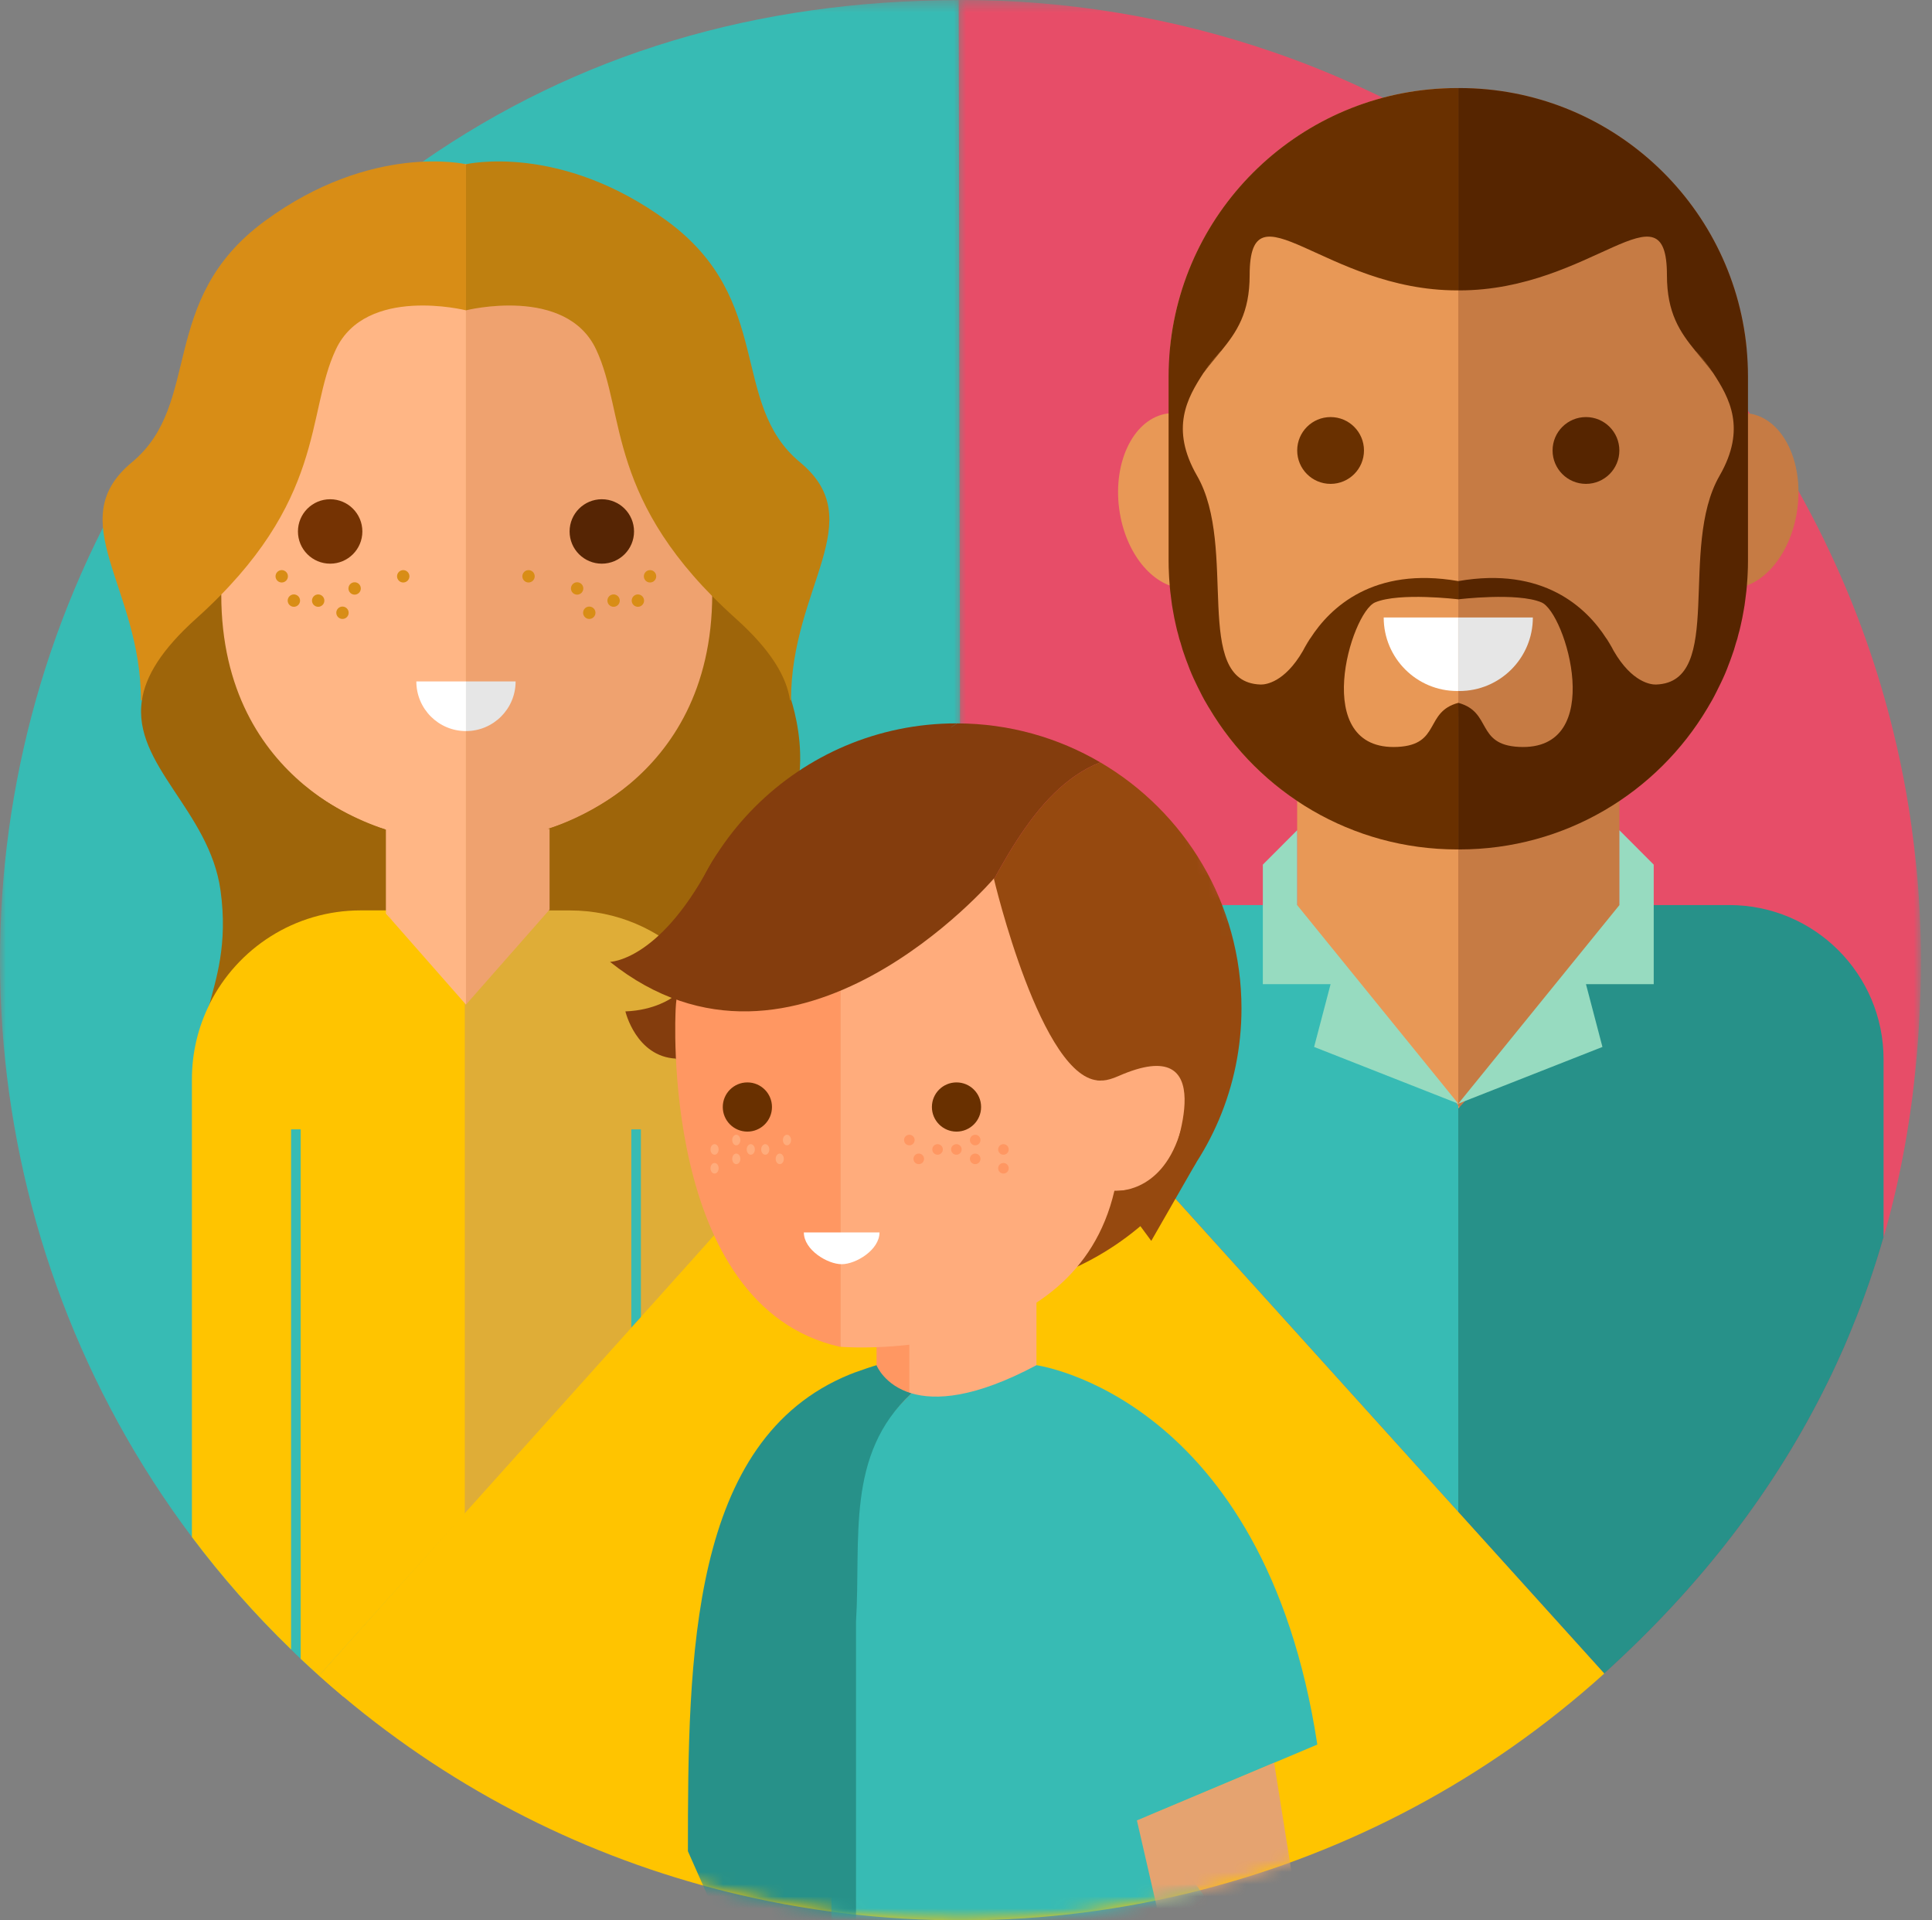
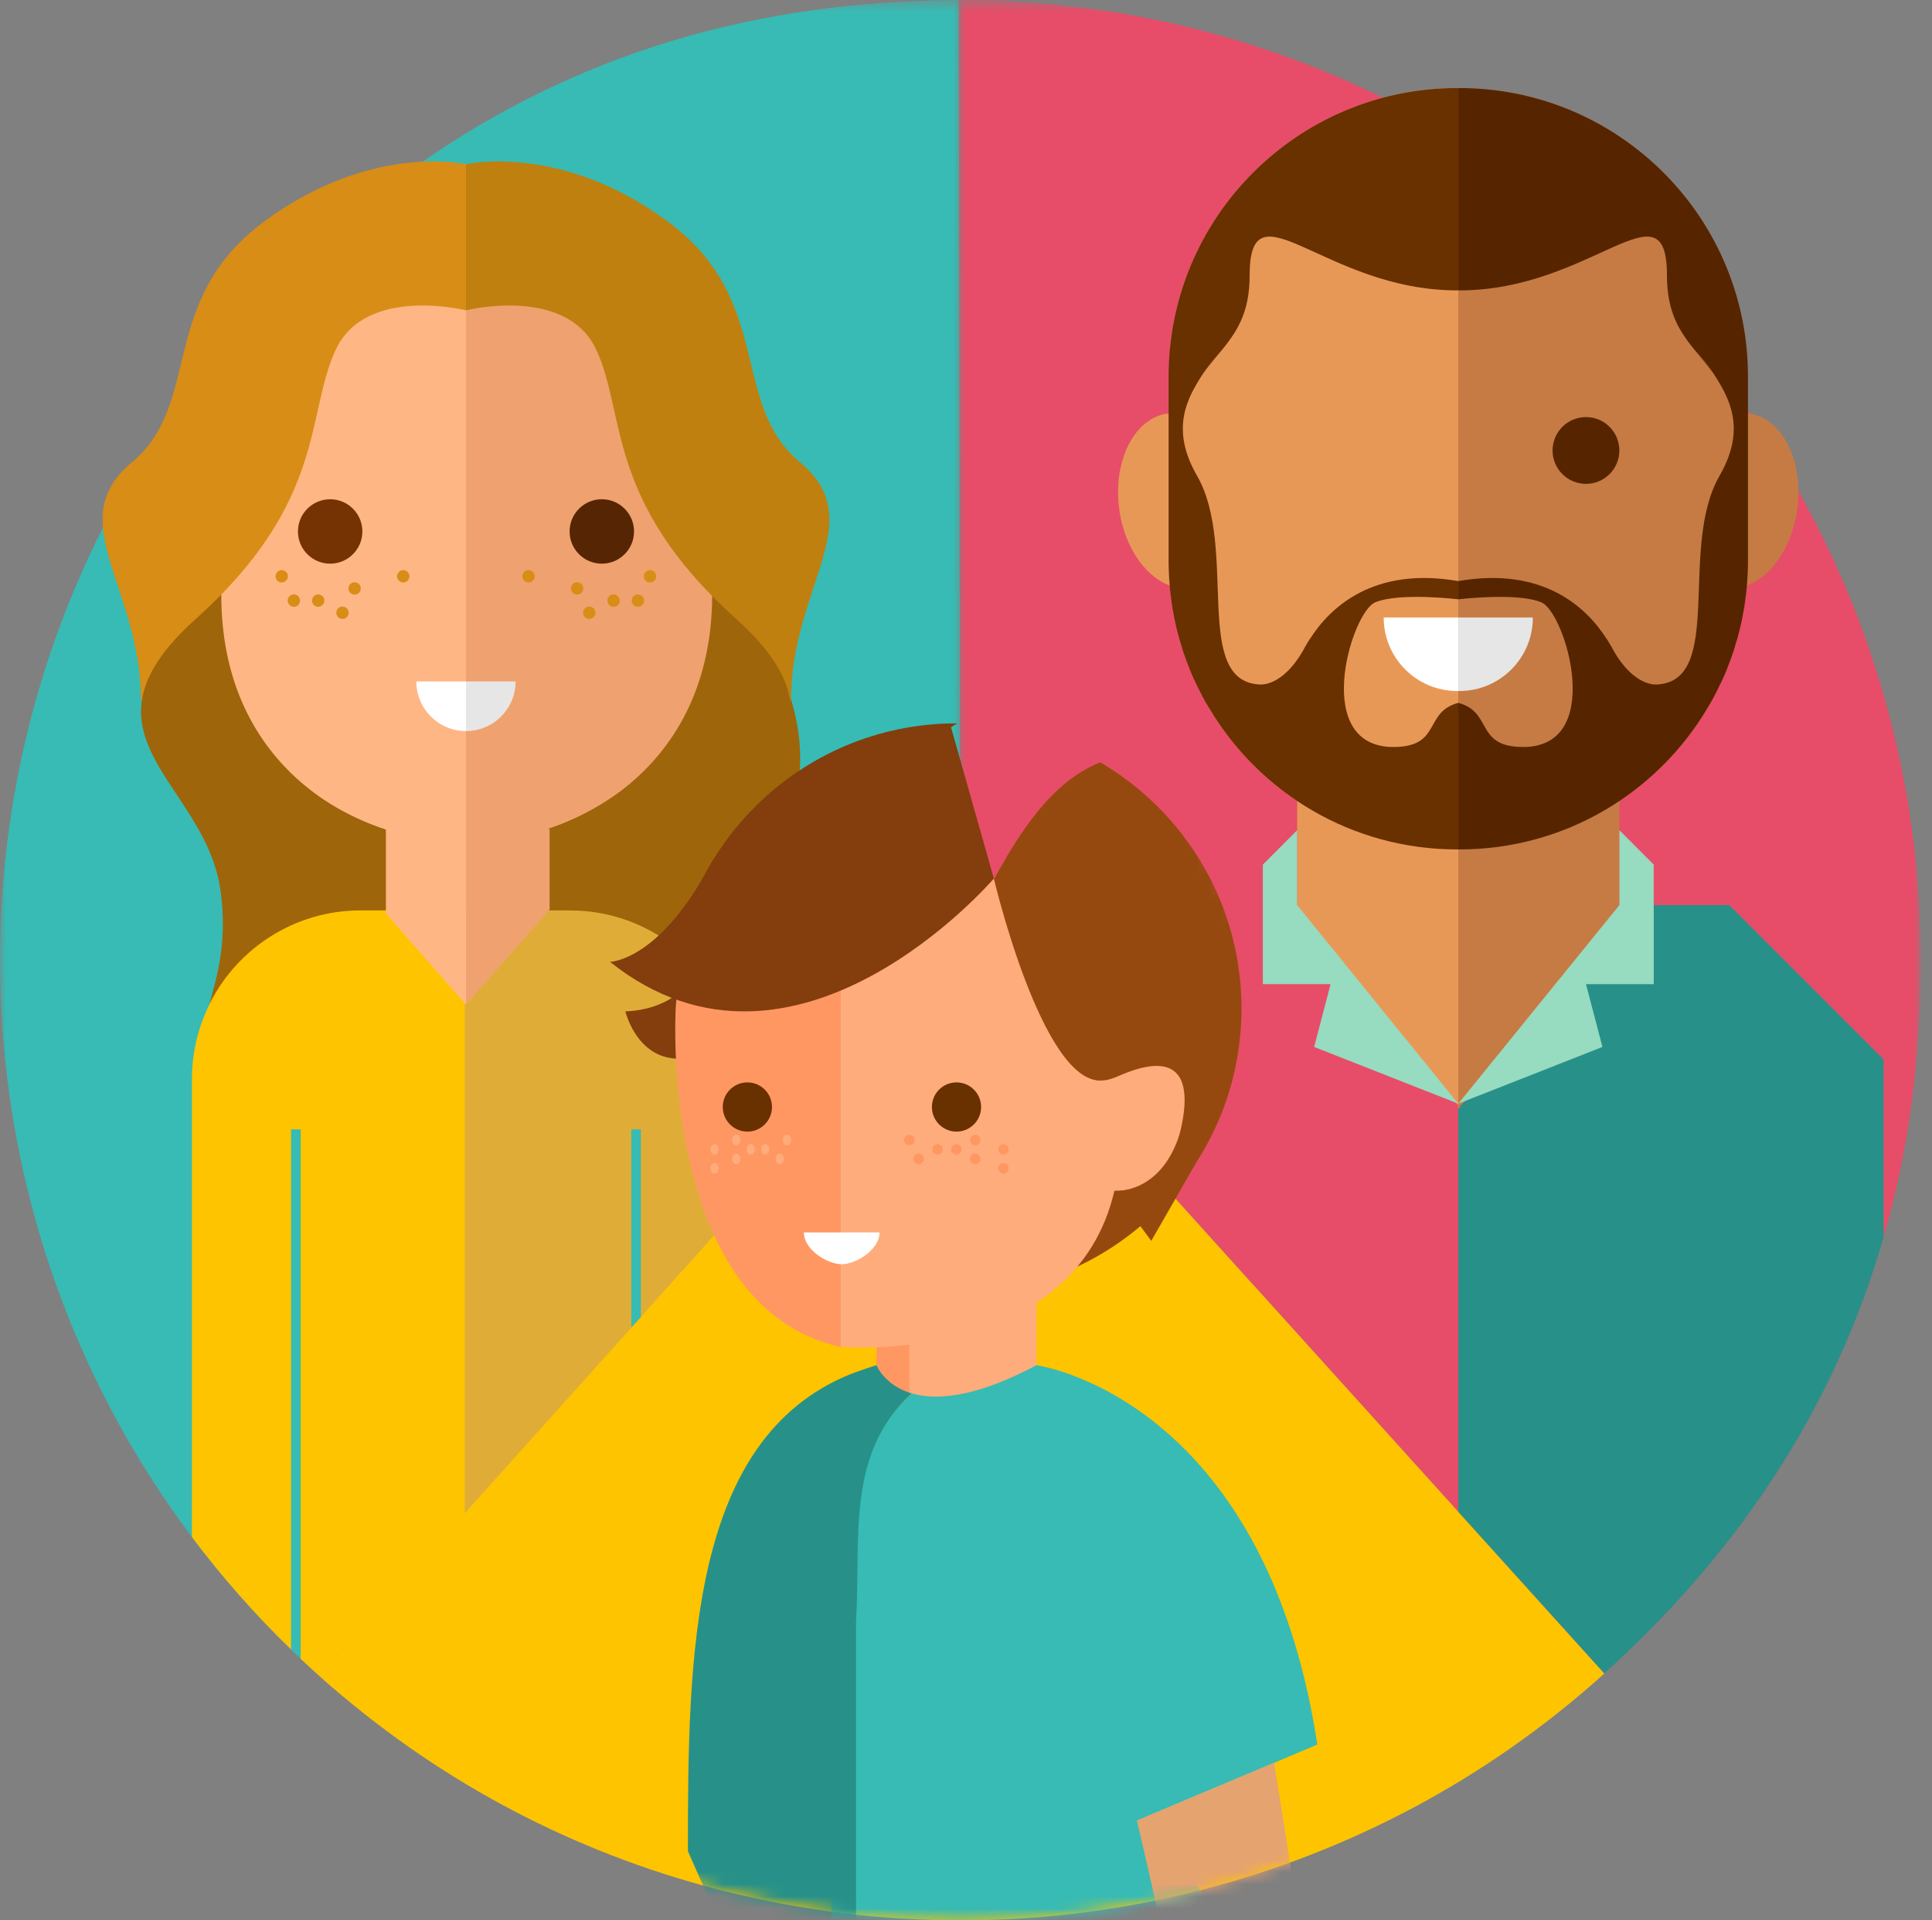
<svg xmlns="http://www.w3.org/2000/svg" xmlns:xlink="http://www.w3.org/1999/xlink" width="159px" height="158px" viewBox="0 0 159 158" version="1.1">
  <rect x="0" y="0" width="159" height="158" fill="#808080" stroke="none" />
  <title>Group 158</title>
  <desc>Created with Sketch.</desc>
  <defs>
    <polygon id="path-1" points="0 0.475 79.044 0.475 79.044 138.345 0 138.345" />
    <polygon id="path-3" points="0.904 0.465 80.084 0.465 80.084 138.154 0.904 138.154" />
    <path d="M25.081,24.892 L0.747,42.558 C0.747,42.558 23.59,82.225 23.581,82.225 L29.747,88.392 L28.747,91.558 L30.081,90.725 L29.581,92.225 L33.834,91.274 L32.923,92.284 L32.314,92.965 L30.584,94.895 L29.744,95.825 L29.744,95.836 L28.954,96.705 L28.954,96.715 L15.344,111.874 L15.344,111.885 L15.254,111.975 L15.254,111.984 L3.265,125.345 C3.914,125.925 4.564,126.496 5.223,127.045 C14.614,134.935 25.424,140.285 36.744,143.104 C43.163,144.706 49.754,145.496 56.344,145.475 C62.934,145.455 69.525,144.615 75.944,142.955 C87.933,139.865 99.324,133.935 109.035,125.166 L81.744,94.955 L80.424,93.496 L79.684,92.685 L78.504,91.374 L76.704,89.385 L75.434,87.975 L75.084,87.585 L77.581,86.892 L79.247,86.558 L86.581,83.225 C86.581,83.225 79.414,64.068 79.414,64.058 L48.747,0.225 L25.081,24.892 Z" id="path-5" />
    <path d="M25.081,24.892 L0.747,42.558 C0.747,42.558 23.59,82.225 23.581,82.225 L29.747,88.392 L28.747,91.558 L30.081,90.725 L29.581,92.225 L33.834,91.274 L32.923,92.284 L32.314,92.965 L30.584,94.895 L29.744,95.825 L29.744,95.836 L28.954,96.705 L28.954,96.715 L15.344,111.874 L15.344,111.885 L15.254,111.975 L15.254,111.984 L3.265,125.345 C3.914,125.925 4.564,126.496 5.223,127.045 C14.614,134.935 25.424,140.285 36.744,143.104 C43.163,144.706 49.754,145.496 56.344,145.475 C62.934,145.455 69.525,144.615 75.944,142.955 C87.933,139.865 99.324,133.935 109.035,125.166 L81.744,94.955 L80.424,93.496 L79.684,92.685 L78.504,91.374 L76.704,89.385 L75.434,87.975 L75.084,87.585 L77.581,86.892 L79.247,86.558 L86.581,83.225 C86.581,83.225 79.414,64.068 79.414,64.058 L48.747,0.225" id="path-7" />
-     <path d="M25.081,24.892 L0.747,42.558 C0.747,42.558 23.59,82.225 23.581,82.225 L29.747,88.392 L28.747,91.558 L30.081,90.725 L29.581,92.225 L33.834,91.274 L32.923,92.284 L32.314,92.965 L30.584,94.895 L29.744,95.825 L29.744,95.836 L28.954,96.705 L28.954,96.715 L15.344,111.874 L15.344,111.885 L15.254,111.975 L15.254,111.984 L3.265,125.345 C3.914,125.925 4.564,126.496 5.223,127.045 C14.614,134.935 25.424,140.285 36.744,143.104 C43.163,144.706 49.754,145.496 56.344,145.475 C62.934,145.455 69.525,144.615 75.944,142.955 C87.933,139.865 99.324,133.935 109.035,125.166 L81.744,94.955 L80.424,93.496 L79.684,92.685 L78.504,91.374 L76.704,89.385 L75.434,87.975 L75.084,87.585 L77.581,86.892 L79.247,86.558 L86.581,83.225 C86.581,83.225 79.414,64.068 79.414,64.058 L48.747,0.225" id="path-9" />
    <path d="M25.081,24.892 L0.747,42.558 C0.747,42.558 23.59,82.225 23.581,82.225 L29.747,88.392 L28.747,91.558 L30.081,90.725 L29.581,92.225 L33.834,91.274 L32.923,92.284 L32.314,92.965 L30.584,94.895 L29.744,95.825 L29.744,95.836 L28.954,96.705 L28.954,96.715 L15.344,111.874 L15.344,111.885 L15.254,111.975 L15.254,111.984 L3.265,125.345 C3.914,125.925 4.564,126.496 5.223,127.045 C14.614,134.935 25.424,140.285 36.744,143.104 C43.163,144.706 49.754,145.496 56.344,145.475 C62.934,145.455 69.525,144.615 75.944,142.955 C87.933,139.865 99.324,133.935 109.035,125.166 L81.744,94.955 L80.424,93.496 L79.684,92.685 L78.504,91.374 L76.704,89.385 L75.434,87.975 L75.084,87.585 L77.581,86.892 L79.247,86.558 L86.581,83.225 C86.581,83.225 79.414,64.068 79.414,64.058 L48.747,0.225" id="path-11" />
    <path d="M25.081,24.892 L0.747,42.558 C0.747,42.558 23.59,82.225 23.581,82.225 L29.747,88.392 L28.747,91.558 L30.081,90.725 L29.581,92.225 L33.834,91.274 L32.923,92.284 L32.314,92.965 L30.584,94.895 L29.744,95.825 L29.744,95.836 L28.954,96.705 L28.954,96.715 L15.344,111.874 L15.344,111.885 L15.254,111.975 L15.254,111.984 L3.265,125.345 C3.914,125.925 4.564,126.496 5.223,127.045 C14.614,134.935 25.424,140.285 36.744,143.104 C43.163,144.706 49.754,145.496 56.344,145.475 C62.934,145.455 69.525,144.615 75.944,142.955 C87.933,139.865 99.324,133.935 109.035,125.166 L81.744,94.955 L80.424,93.496 L79.684,92.685 L78.504,91.374 L76.704,89.385 L75.434,87.975 L75.084,87.585 L77.581,86.892 L79.247,86.558 L86.581,83.225 C86.581,83.225 79.414,64.068 79.414,64.058 L48.747,0.225 L25.081,24.892 Z" id="path-13" />
    <path d="M25.081,24.892 L0.747,42.558 C0.747,42.558 23.59,82.225 23.581,82.225 L29.747,88.392 L28.747,91.558 L30.081,90.725 L29.581,92.225 L33.834,91.274 L32.923,92.284 L32.314,92.965 L30.584,94.895 L29.744,95.825 L29.744,95.836 L28.954,96.705 L28.954,96.715 L15.344,111.874 L15.344,111.885 L15.254,111.975 L15.254,111.984 L3.265,125.345 C3.914,125.925 4.564,126.496 5.223,127.045 C14.614,134.935 25.424,140.285 36.744,143.104 C43.163,144.706 49.754,145.496 56.344,145.475 C62.934,145.455 69.525,144.615 75.944,142.955 C87.933,139.865 99.324,133.935 109.035,125.166 L81.744,94.955 L80.424,93.496 L79.684,92.685 L78.504,91.374 L76.704,89.385 L75.434,87.975 L75.084,87.585 L77.581,86.892 L79.247,86.558 L86.581,83.225 C86.581,83.225 79.414,64.068 79.414,64.058 L48.747,0.225 L25.081,24.892 Z" id="path-15" />
  </defs>
  <g id="Page-1" stroke="none" stroke-width="1" fill="none" fill-rule="evenodd">
    <g id="Savings-Accounts" transform="translate(-334, -2590)">
      <g id="Group-158" transform="translate(334, 2589)">
        <g id="Group-109" transform="translate(0, 0.535)">
          <g id="Group-3">
            <mask id="mask-2" fill="white">
              <use xlink:href="#path-1" />
            </mask>
            <g id="Clip-2" />
            <path d="M79.044,79.515 L77.565,81.175 L77.554,81.185 L63.244,97.135 L62.815,97.605 L61.274,99.325 L60.804,99.845 L60.145,100.585 L60.044,100.695 L58.754,102.124 L56.834,104.275 L55.924,105.285 L55.315,105.965 L53.584,107.895 L52.744,108.825 L52.744,108.835 L51.954,109.705 L51.954,109.715 L38.344,124.874 L38.344,124.885 L38.254,124.975 L38.254,124.985 L26.254,138.345 C25.744,137.885 25.244,137.425 24.744,136.955 C24.484,136.705 24.214,136.455 23.954,136.185 C20.954,133.285 18.234,130.185 15.794,126.935 C-2.306,102.855 -4.996,70.485 8.484,43.855 C8.484,43.855 8.474,43.855 8.484,43.845 C10.534,39.785 12.974,35.855 15.784,32.105 C17.164,30.265 18.645,28.465 20.204,26.725 C24.434,22.005 28.954,17.925 33.754,14.495 C33.754,14.495 33.754,14.485 33.765,14.485 C34.094,14.235 34.434,13.995 34.774,13.765 L34.784,13.765 C47.515,4.925 62.204,0.505 78.904,0.475 L79.044,79.515 Z" id="Fill-1" fill="#37BBB4" mask="url(#mask-2)" />
          </g>
          <path d="M64.825,57.229 C64.825,57.229 67.856,64.582 63.523,69.832 C59.189,75.082 64.356,78.499 63.523,82.416 C62.689,86.332 57.606,92.332 63.439,92.332 C63.439,92.332 61.86,94.924 53.302,92.435 C44.743,89.946 48.149,81.499 48.149,81.499 L60.106,60.621 L64.825,57.229 Z" id="Fill-4" fill="#9E650A" />
          <path d="M38.349,25.998 L38.349,88.458 L57.489,88.458 C62.678,85.168 57.297,82.748 58.547,73.738 C59.458,67.158 65.828,63.398 65.019,58.088 L65.088,46.845 L38.349,25.998 Z" id="Fill-6" fill="#9E650A" />
          <path d="M38.349,25.998 L38.349,88.458 L19.209,88.458 C14.02,85.168 19.399,82.748 18.149,73.738 C17.241,67.158 10.87,63.398 11.68,58.088 L11.608,46.845 L38.349,25.998 Z" id="Fill-8" fill="#9E650A" />
          <path d="M38.344,75.374 L38.344,140.045 L28.224,140.045 C27.565,139.495 26.914,138.925 26.265,138.345 L38.254,124.984 L26.254,138.345 C25.744,137.885 25.244,137.425 24.744,136.955 L24.744,93.395 L23.954,93.395 L23.954,136.185 C20.954,133.284 18.235,130.185 15.794,126.935 L15.794,89.274 C15.794,87.055 16.315,84.955 17.244,83.095 L17.244,83.074 C17.244,83.064 17.254,83.064 17.254,83.055 C19.534,78.495 24.254,75.374 29.684,75.374 L38.344,75.374 Z" id="Fill-10" fill="#FFC400" />
          <path d="M60.806,89.271 C60.806,81.598 54.586,75.378 46.914,75.378 L38.251,75.378 L38.251,140.045 L51.955,140.045 L51.955,93.392 L52.744,93.392 L52.744,140.045 L60.806,140.045 L60.806,89.271 Z" id="Fill-12" fill="#DFAD37" />
          <path d="M62.429,41.888 C62.429,49.588 59.729,56.569 55.379,61.618 C52.589,64.849 49.118,67.298 45.229,68.628 L45.229,75.309 L38.349,83.128 L38.349,13.979 C51.649,13.979 62.429,26.468 62.429,41.888" id="Fill-14" fill="#EFA26F" />
          <polygon id="Fill-16" fill="#FFB685" points="32.259 76.199 31.759 75.638 31.759 75.379" />
          <path d="M38.349,13.979 L38.349,83.128 L32.258,76.199 L31.759,75.378 L31.759,68.729 C21.659,65.418 14.268,54.649 14.268,41.888 C14.268,26.468 25.049,13.979 38.349,13.979" id="Fill-18" fill="#FFB685" />
          <path d="M29.822,44.195 C29.822,45.659 28.634,46.845 27.171,46.845 C25.707,46.845 24.52,45.659 24.52,44.195 C24.52,42.731 25.707,41.544 27.171,41.544 C28.634,41.544 29.822,42.731 29.822,44.195" id="Fill-20" fill="#753303" />
          <path d="M52.18,44.195 C52.18,45.659 50.993,46.845 49.528,46.845 C48.065,46.845 46.877,45.659 46.877,44.195 C46.877,42.731 48.065,41.544 49.528,41.544 C50.993,41.544 52.18,42.731 52.18,44.195" id="Fill-22" fill="#562504" />
          <path d="M34.264,56.536 C34.264,58.794 36.093,60.62 38.349,60.62 L38.349,56.536 L34.264,56.536 Z" id="Fill-24" fill="#FFFFFF" />
          <path d="M38.349,56.536 L38.349,60.62 C40.605,60.62 42.434,58.794 42.434,56.536 L38.349,56.536 Z" id="Fill-26" fill="#E6E6E6" />
          <polygon id="Fill-28" fill="#EF8F8F" points="38.349 86.273 38.349 86.273 38.349 86.274" />
          <path d="M31.76,68.729 C31.76,68.729 18.21,65.275 18.21,49.386 L12.315,46.845 L13.412,58.579 L21.065,68.729 L31.76,68.729 Z" id="Fill-30" fill="#9E650A" />
          <path d="M45.064,68.666 C45.064,68.666 58.615,65.212 58.615,49.323 L64.509,46.782 L63.412,58.516 L55.759,68.666 L45.064,68.666 Z" id="Fill-32" fill="#9E650A" />
          <path d="M38.349,13.979 L38.349,25.999 C38.349,25.999 30.119,23.939 27.64,29.218 C25.149,34.499 26.91,41.699 16.16,51.348 C13.259,53.949 11.97,56.128 11.68,58.088 L11.6,58.079 C11.6,48.749 5.019,43.329 10.86,38.499 C16.689,33.668 12.94,25.168 21.77,18.668 C30.61,12.168 38.349,13.979 38.349,13.979" id="Fill-34" fill="#D88D16" />
          <path d="M38.349,13.979 L38.349,25.999 C38.349,25.999 46.578,23.939 49.059,29.218 C51.547,34.499 49.788,41.699 60.538,51.348 C63.438,53.949 64.728,56.128 65.019,58.088 L65.099,58.079 C65.099,48.749 71.677,43.329 65.838,38.499 C60.008,33.668 63.758,25.168 54.928,18.668 C46.087,12.168 38.349,13.979 38.349,13.979" id="Fill-36" fill="#BF8010" />
          <path d="M29.695,48.885 C29.695,49.165 29.466,49.394 29.185,49.394 C28.905,49.394 28.676,49.165 28.676,48.885 C28.676,48.604 28.905,48.375 29.185,48.375 C29.466,48.375 29.695,48.604 29.695,48.885" id="Fill-38" fill="#D88D16" />
          <path d="M24.695,49.885 C24.695,50.165 24.466,50.394 24.185,50.394 C23.905,50.394 23.676,50.165 23.676,49.885 C23.676,49.604 23.905,49.375 24.185,49.375 C24.466,49.375 24.695,49.604 24.695,49.885" id="Fill-40" fill="#D88D16" />
          <path d="M26.695,49.885 C26.695,50.165 26.466,50.394 26.185,50.394 C25.905,50.394 25.676,50.165 25.676,49.885 C25.676,49.604 25.905,49.375 26.185,49.375 C26.466,49.375 26.695,49.604 26.695,49.885" id="Fill-42" fill="#D88D16" />
          <path d="M33.695,47.885 C33.695,48.165 33.466,48.394 33.185,48.394 C32.905,48.394 32.676,48.165 32.676,47.885 C32.676,47.604 32.905,47.375 33.185,47.375 C33.466,47.375 33.695,47.604 33.695,47.885" id="Fill-44" fill="#D88D16" />
          <path d="M23.695,47.885 C23.695,48.165 23.466,48.394 23.185,48.394 C22.905,48.394 22.676,48.165 22.676,47.885 C22.676,47.604 22.905,47.375 23.185,47.375 C23.466,47.375 23.695,47.604 23.695,47.885" id="Fill-46" fill="#D88D16" />
          <path d="M28.695,50.885 C28.695,51.165 28.466,51.394 28.185,51.394 C27.905,51.394 27.676,51.165 27.676,50.885 C27.676,50.604 27.905,50.375 28.185,50.375 C28.466,50.375 28.695,50.604 28.695,50.885" id="Fill-48" fill="#D88D16" />
          <path d="M46.988,48.885 C46.988,49.165 47.216,49.394 47.497,49.394 C47.778,49.394 48.006,49.165 48.006,48.885 C48.006,48.604 47.778,48.375 47.497,48.375 C47.216,48.375 46.988,48.604 46.988,48.885" id="Fill-50" fill="#D88D16" />
          <path d="M51.988,49.885 C51.988,50.165 52.216,50.394 52.497,50.394 C52.778,50.394 53.006,50.165 53.006,49.885 C53.006,49.604 52.778,49.375 52.497,49.375 C52.216,49.375 51.988,49.604 51.988,49.885" id="Fill-52" fill="#D88D16" />
          <path d="M49.988,49.885 C49.988,50.165 50.216,50.394 50.497,50.394 C50.778,50.394 51.006,50.165 51.006,49.885 C51.006,49.604 50.778,49.375 50.497,49.375 C50.216,49.375 49.988,49.604 49.988,49.885" id="Fill-54" fill="#D88D16" />
          <path d="M42.988,47.885 C42.988,48.165 43.216,48.394 43.497,48.394 C43.778,48.394 44.006,48.165 44.006,47.885 C44.006,47.604 43.778,47.375 43.497,47.375 C43.216,47.375 42.988,47.604 42.988,47.885" id="Fill-56" fill="#D88D16" />
          <path d="M52.988,47.885 C52.988,48.165 53.216,48.394 53.497,48.394 C53.778,48.394 54.006,48.165 54.006,47.885 C54.006,47.604 53.778,47.375 53.497,47.375 C53.216,47.375 52.988,47.604 52.988,47.885" id="Fill-58" fill="#D88D16" />
          <path d="M47.988,50.885 C47.988,51.165 48.216,51.394 48.497,51.394 C48.778,51.394 49.006,51.165 49.006,50.885 C49.006,50.604 48.778,50.375 48.497,50.375 C48.216,50.375 47.988,50.604 47.988,50.885" id="Fill-60" fill="#D88D16" />
          <g id="Group-64" transform="translate(78, 0)">
            <mask id="mask-4" fill="white">
              <use xlink:href="#path-3" />
            </mask>
            <g id="Clip-63" />
            <path d="M0.904,0.465 C9.924,0.444 18.593,1.944 26.674,4.715 C29.223,5.585 31.714,6.585 34.133,7.715 C34.694,7.975 35.254,8.235 35.814,8.505 C36.274,8.735 36.734,8.965 37.194,9.205 C38.204,9.725 39.204,10.265 40.194,10.835 C40.803,11.185 41.414,11.545 42.014,11.915 C46.374,14.545 50.464,17.614 54.214,21.045 C56.174,22.805 58.053,24.694 59.824,26.665 L59.834,26.675 C61.784,28.835 63.593,31.095 65.274,33.455 C65.484,33.725 65.683,34.005 65.853,34.275 C65.924,34.355 65.973,34.425 66.014,34.505 C67.093,36.034 68.103,37.605 69.053,39.215 C69.374,39.765 69.694,40.305 70.014,40.855 L70.014,40.864 C70.154,41.114 70.284,41.364 70.424,41.614 C71.194,43.025 71.933,44.465 72.614,45.935 C74.814,50.605 76.564,55.534 77.814,60.654 C78.014,61.455 78.194,62.255 78.364,63.055 C78.744,64.835 79.064,66.635 79.314,68.465 C79.464,69.534 79.593,70.624 79.704,71.715 C79.954,74.235 80.084,76.784 80.084,79.364 C80.093,82.904 79.894,86.355 79.504,89.715 C79.444,90.265 79.374,90.805 79.303,91.345 C78.883,94.425 78.303,97.415 77.544,100.335 C77.374,100.985 77.204,101.635 77.014,102.275 C76.284,104.815 75.433,107.284 74.433,109.715 C74.214,110.265 73.984,110.805 73.754,111.345 C73.324,112.315 72.883,113.275 72.414,114.225 C68.103,123.005 61.984,130.975 54.034,138.154 L42.014,124.855 L32.414,114.225 L7.864,87.055 L1.044,79.515 L0.904,0.465 Z" id="Fill-62" fill="#E74D68" mask="url(#mask-4)" />
          </g>
          <path d="M132.034,138.165 C122.324,146.935 110.933,152.864 98.944,155.955 C92.524,157.614 85.933,158.455 79.344,158.475 C72.754,158.495 66.164,157.705 59.744,156.104 C48.424,153.284 37.614,147.935 28.223,140.045 C27.564,139.495 26.914,138.925 26.264,138.345 L38.254,124.984 L38.254,124.975 L38.344,124.885 L38.344,124.874 L51.954,109.715 L51.954,109.705 L52.744,108.835 L52.744,108.824 L53.584,107.894 L55.314,105.965 L55.924,105.284 L56.834,104.274 L58.754,102.124 L60.044,100.694 L60.144,100.585 L60.804,99.845 L61.274,99.324 L62.814,97.604 L63.244,97.135 C63.254,97.135 63.254,97.124 63.254,97.124 L77.554,81.185 L77.564,81.175 L79.044,79.515 L79.344,79.845 L81.584,82.335 C81.584,82.345 81.584,82.345 81.594,82.345 L94.414,96.524 L95.384,97.604 L96.944,99.324 L98.084,100.585 L98.433,100.975 L99.704,102.385 L101.504,104.374 L102.683,105.685 L103.424,106.495 L104.744,107.955 L132.034,138.165 Z" id="Fill-65" fill="#FFC400" />
          <polygon id="Fill-67" fill="#E89856" points="120.014 62.78 106.754 62.78 106.754 74.94 106.038 74.94 120.014 91.433" />
-           <path d="M120.014,91.425 L120.014,124.855 L110.413,114.225 L85.865,87.055 C86.163,80.315 91.734,74.935 98.543,74.935 L106.034,74.935 L119.814,91.195 L119.825,91.195 L120.014,91.425 Z" id="Fill-69" fill="#37BBB4" />
          <polygon id="Fill-71" fill="#E89856" points="120.014 91.433 120.014 91.685 120.124 91.562" />
          <polygon id="Fill-73" fill="#C67B44" points="133.273 74.94 133.273 62.78 120.013 62.78 120.013 91.433 120.124 91.562 135.091 74.94" />
-           <path d="M155.014,87.635 L155.014,102.275 C154.285,104.815 153.434,107.284 152.434,109.715 C152.214,110.265 151.984,110.805 151.754,111.345 C151.325,112.315 150.883,113.275 150.413,114.225 C146.103,123.005 139.984,130.975 132.035,138.155 L120.014,124.855 L120.014,91.675 L120.124,91.555 L120.575,91.055 L120.584,91.045 L135.094,74.935 L142.315,74.935 C149.333,74.935 155.014,80.624 155.014,87.635" id="Fill-75" fill="#279189" />
+           <path d="M155.014,87.635 L155.014,102.275 C154.285,104.815 153.434,107.284 152.434,109.715 C152.214,110.265 151.984,110.805 151.754,111.345 C151.325,112.315 150.883,113.275 150.413,114.225 C146.103,123.005 139.984,130.975 132.035,138.155 L120.014,124.855 L120.014,91.675 L120.124,91.555 L120.575,91.055 L120.584,91.045 L135.094,74.935 L142.315,74.935 " id="Fill-75" fill="#279189" />
          <path d="M96.106,34.487 C93.369,34.851 91.579,38.364 92.107,42.333 C92.588,45.945 94.825,48.68 97.287,48.871 L97.287,34.534 C96.899,34.453 96.503,34.433 96.106,34.487" id="Fill-77" fill="#E89856" />
          <path d="M120.014,7.71 L120.014,70.359 L119.924,70.359 C111.234,70.359 103.644,65.689 99.504,58.72 L96.284,29.149 C97.444,17.119 107.594,7.71 119.924,7.71 L120.014,7.71 Z" id="Fill-79" fill="#E89856" />
          <path d="M100.483,29.36 C100.033,29.921 99.544,30.48 99.073,31.12 C99.754,30.08 100.393,29.45 100.483,29.36" id="Fill-81" fill="#693000" />
-           <path d="M112.253,37.531 C112.253,39.049 111.023,40.279 109.505,40.279 C107.987,40.279 106.757,39.049 106.757,37.531 C106.757,36.013 107.987,34.783 109.505,34.783 C111.023,34.783 112.253,36.013 112.253,37.531" id="Fill-83" fill="#693000" />
          <path d="M113.876,51.273 C113.876,54.615 116.585,57.324 119.927,57.324 C119.955,57.324 119.982,57.32 120.011,57.32 L120.011,51.273 L113.876,51.273 Z" id="Fill-85" fill="#FFFFFF" />
          <path d="M99.033,31.17 C97.714,33.199 96.273,35.72 98.513,39.609 C101.933,45.539 98.044,56.579 103.723,56.789 L103.794,56.789 C104.143,56.789 105.714,56.64 107.233,54.01 C107.283,53.909 107.334,53.81 107.393,53.71 C107.504,53.52 107.624,53.319 107.754,53.109 C107.783,53.06 107.813,53.01 107.844,52.98 C109.464,50.46 113.023,47.06 120.013,48.279 L120.013,49.779 C120.013,49.779 115.174,49.19 113.174,50.029 C111.174,50.859 107.754,62.297 115.031,61.922 C118.587,61.739 117.219,59.047 120.016,58.297 L120.013,59.44 L120.013,70.359 L119.924,70.359 C111.233,70.359 103.634,65.69 99.504,58.72 C99.233,58.279 98.983,57.829 98.754,57.359 C98.634,57.13 98.523,56.899 98.414,56.67 C98.164,56.159 97.943,55.649 97.754,55.119 C97.674,54.92 97.594,54.71 97.523,54.499 C97.384,54.13 97.263,53.749 97.164,53.369 C97.084,53.14 97.013,52.909 96.964,52.67 C96.893,52.43 96.834,52.199 96.783,51.96 C96.683,51.529 96.594,51.1 96.523,50.659 C96.473,50.399 96.433,50.13 96.403,49.869 C96.334,49.369 96.273,48.859 96.244,48.35 C96.223,48.14 96.214,47.93 96.204,47.72 C96.183,47.35 96.174,46.98 96.174,46.609 L96.174,31.46 C96.174,30.68 96.214,29.92 96.283,29.159 L96.283,29.149 C97.443,17.109 107.594,7.71 119.924,7.71 L120.013,7.71 L120.013,24.359 L119.924,24.359 C109.013,24.359 102.844,15.3 102.844,23.109 C102.844,26.23 101.773,27.779 100.494,29.35 L100.483,29.359 C100.393,29.449 99.754,30.079 99.073,31.119 C99.054,31.13 99.044,31.149 99.033,31.17" id="Fill-87" fill="#693000" />
          <path d="M107.754,53.11 C107.624,53.32 107.504,53.52 107.394,53.711 C107.533,53.45 107.653,53.26 107.754,53.11" id="Fill-89" fill="#693000" />
          <path d="M143.921,34.487 C146.658,34.851 148.448,38.364 147.92,42.333 C147.439,45.945 145.202,48.68 142.74,48.871 L142.74,34.534 C143.128,34.453 143.524,34.433 143.921,34.487" id="Fill-91" fill="#C67B44" />
          <path d="M120.014,7.71 L120.014,70.359 L120.104,70.359 C128.794,70.359 136.384,65.689 140.524,58.72 L143.743,29.149 C142.584,17.119 132.434,7.71 120.104,7.71 L120.014,7.71 Z" id="Fill-93" fill="#C67B44" />
          <path d="M139.544,29.36 C139.993,29.921 140.483,30.48 140.954,31.12 C140.273,30.08 139.634,29.45 139.544,29.36" id="Fill-95" fill="#693000" />
          <path d="M127.774,37.531 C127.774,39.049 129.003,40.279 130.522,40.279 C132.04,40.279 133.27,39.049 133.27,37.531 C133.27,36.013 132.04,34.783 130.522,34.783 C129.003,34.783 127.774,36.013 127.774,37.531" id="Fill-97" fill="#562500" />
          <path d="M126.151,51.273 C126.151,54.615 123.442,57.324 120.1,57.324 C120.072,57.324 120.045,57.32 120.016,57.32 L120.016,51.273 L126.151,51.273 Z" id="Fill-99" fill="#E6E6E6" />
          <path d="M132.273,53.11 C132.403,53.32 132.523,53.52 132.633,53.711 C132.493,53.45 132.374,53.26 132.273,53.11" id="Fill-101" fill="#693000" />
          <path d="M140.997,31.17 C142.316,33.199 143.757,35.72 141.517,39.609 C138.097,45.539 141.987,56.579 136.307,56.789 L136.237,56.789 C135.887,56.789 134.316,56.64 132.797,54.01 C132.747,53.909 132.697,53.81 132.637,53.71 C132.527,53.52 132.407,53.319 132.277,53.109 C132.247,53.06 132.217,53.01 132.186,52.98 C130.566,50.46 127.007,47.06 120.017,48.279 L120.017,49.779 C120.017,49.779 124.856,49.19 126.856,50.029 C128.856,50.859 132.277,62.297 124.999,61.922 C121.443,61.739 122.811,59.047 120.014,58.297 L120.017,59.44 L120.017,70.359 L120.106,70.359 C128.797,70.359 136.396,65.69 140.527,58.72 C140.797,58.279 141.047,57.829 141.277,57.359 C141.396,57.13 141.507,56.899 141.617,56.67 C141.867,56.159 142.087,55.649 142.277,55.119 C142.356,54.92 142.436,54.71 142.507,54.499 C142.646,54.13 142.767,53.749 142.867,53.369 C142.947,53.14 143.017,52.909 143.066,52.67 C143.137,52.43 143.197,52.199 143.247,51.96 C143.347,51.529 143.436,51.1 143.507,50.659 C143.557,50.399 143.597,50.13 143.627,49.869 C143.697,49.369 143.757,48.859 143.787,48.35 C143.807,48.14 143.816,47.93 143.827,47.72 C143.847,47.35 143.856,46.98 143.856,46.609 L143.856,31.46 C143.856,30.68 143.816,29.92 143.747,29.159 L143.747,29.149 C142.587,17.109 132.436,7.71 120.106,7.71 L120.017,7.71 L120.017,24.359 L120.106,24.359 C131.017,24.359 137.186,15.3 137.186,23.109 C137.186,26.23 138.257,27.779 139.537,29.35 L139.547,29.359 C139.637,29.449 140.277,30.079 140.957,31.119 C140.976,31.13 140.987,31.149 140.997,31.17" id="Fill-103" fill="#562500" />
          <polygon id="Fill-105" fill="#97DBC0" points="106.754 74.94 120.011 91.277 108.149 86.61 109.505 81.444 103.929 81.444 103.929 71.61 106.754 68.777" />
          <polygon id="Fill-107" fill="#97DBC0" points="133.273 74.94 120.016 91.277 131.878 86.61 130.522 81.444 136.098 81.444 136.098 71.61 133.273 68.777" />
        </g>
        <g id="Group-157" transform="translate(23, 13.535)">
          <g id="Group-112">
            <mask id="mask-6" fill="white">
              <use xlink:href="#path-5" />
            </mask>
            <g id="Clip-111" />
            <path d="M32.283,69.573 C32.283,69.573 30.887,70.6 28.469,70.685 C28.469,70.685 29.338,74.401 32.628,74.57 C35.921,74.737 34.469,68.64 34.469,68.64 L32.283,69.573 Z" id="Fill-110" fill="#843D0D" mask="url(#mask-6)" />
          </g>
          <g id="Group-115">
            <mask id="mask-8" fill="white">
              <use xlink:href="#path-7" />
            </mask>
            <g id="Clip-114" />
            <path d="M45.426,60.146 C47.241,54.697 50.701,50.076 55.778,46.987 C55.757,46.987 55.739,46.985 55.718,46.985 C42.766,46.985 32.266,57.487 32.266,70.439 C32.266,79.78 37.728,87.844 45.633,91.616 C41.617,81.127 43.519,70.635 45.426,60.146" id="Fill-113" fill="#843D0D" mask="url(#mask-8)" />
          </g>
          <g id="Group-118">
            <mask id="mask-10" fill="white">
              <use xlink:href="#path-9" />
            </mask>
            <g id="Clip-117" />
            <path d="M55.373,66.317 C58.81,60.017 61.826,52.453 67.549,50.192 C64.091,48.168 60.072,46.998 55.776,46.987 C50.701,50.076 47.241,54.697 45.426,60.145 C44.456,65.473 43.493,70.801 43.303,76.13 C48.211,73.495 53.313,71.124 55.373,66.317" id="Fill-116" fill="#843D0D" mask="url(#mask-10)" />
          </g>
          <g id="Group-121">
            <mask id="mask-12" fill="white">
              <use xlink:href="#path-11" />
            </mask>
            <g id="Clip-120" />
            <path d="M67.549,50.192 C61.826,52.453 58.81,60.017 55.373,66.317 C53.314,71.124 48.211,73.495 43.304,76.129 C43.116,81.292 43.656,86.454 45.631,91.617 C48.688,93.074 52.108,93.891 55.718,93.891 C68.672,93.891 79.172,83.391 79.172,70.439 C79.172,61.802 74.5,54.261 67.549,50.192" id="Fill-119" fill="#96490F" mask="url(#mask-12)" />
          </g>
          <g id="Group-124">
            <mask id="mask-14" fill="white">
              <use xlink:href="#path-13" />
            </mask>
            <g id="Clip-123" />
            <polygon id="Fill-122" fill="#E5A370" mask="url(#mask-14)" points="42.22 71.509 46.102 58.459 50.488 69.3 54.495 89.884 46.186 98.285" />
          </g>
          <mask id="mask-16" fill="white">
            <use xlink:href="#path-15" />
          </mask>
          <g id="Clip-126" />
          <polygon id="Fill-125" fill="#FF9762" mask="url(#mask-16)" points="49.138 105.702 52.612 105.702 52.612 93.89 49.138 93.89" />
          <polygon id="Fill-127" fill="#FFAC7C" mask="url(#mask-16)" points="51.837 105.703 62.299 105.703 62.299 93.891 51.837 93.891" />
          <path d="M46.1,58.459 L32.602,70.606 C32.602,70.606 31.252,94.904 46.1,98.279 C46.1,98.279 46.135,98.282 46.184,98.285 L46.184,58.58 C46.136,58.509 46.1,58.459 46.1,58.459" id="Fill-128" fill="#FF9762" mask="url(#mask-16)" />
          <path d="M69.048,76.006 C60.966,79.563 75.442,56.251 46.187,58.58 L46.187,98.285 C47.503,98.381 65.461,99.431 68.711,85.454 C68.711,85.454 72.422,85.454 73.098,83.769 C73.773,82.081 77.485,72.294 69.048,76.006" id="Fill-129" fill="#FFAC7C" mask="url(#mask-16)" />
          <path d="M40.532,78.552 C40.532,79.67 39.626,80.577 38.508,80.577 C37.39,80.577 36.483,79.67 36.483,78.552 C36.483,77.434 37.39,76.528 38.508,76.528 C39.626,76.528 40.532,77.434 40.532,78.552" id="Fill-130" fill="#693000" mask="url(#mask-16)" />
          <path d="M57.743,78.552 C57.743,79.67 56.837,80.577 55.718,80.577 C54.6,80.577 53.694,79.67 53.694,78.552 C53.694,77.434 54.6,76.528 55.718,76.528 C56.837,76.528 57.743,77.434 57.743,78.552" id="Fill-131" fill="#693000" mask="url(#mask-16)" />
          <path d="M49.382,88.871 C49.382,90.316 47.43,91.487 46.27,91.487 C45.108,91.487 43.155,90.316 43.155,88.871" id="Fill-132" fill="#FFFFFF" mask="url(#mask-16)" />
          <path d="M68.711,85.454 C68.711,85.454 72.455,85.792 74.063,80.846 C75.67,75.9 75.429,83.153 75.429,83.153 L71.747,89.567 L68.711,85.454 Z" id="Fill-133" fill="#96490F" mask="url(#mask-16)" />
          <path d="M76.125,143.498 L71.41,136.918 L85.414,131.012 C81.028,102.327 62.299,99.798 62.299,99.798 C57.193,102.517 53.986,102.694 52.018,102.112 C46.577,107.14 46.408,114.011 45.427,120.888 L45.427,171" id="Fill-134" fill="#37BBB4" mask="url(#mask-16)" />
          <polyline id="Fill-135" fill="#E5A370" mask="url(#mask-16)" points="84.571 149.558 81.859 132.506 70.565 137.253 73.392 149.558" />
          <path d="M47.448,100.356 L47.448,100.363 C47.347,100.402 47.255,100.44 47.162,100.471 C47.255,100.425 47.355,100.394 47.448,100.356" id="Fill-136" fill="#279189" mask="url(#mask-16)" />
          <path d="M52.017,102.113 C46.574,107.137 47.867,114.044 47.449,120.888 L47.449,170.998 L33.614,139.788 C33.614,123.76 33.767,105.922 46.938,100.556 C47.007,100.533 47.084,100.503 47.163,100.471 C47.255,100.44 47.347,100.402 47.449,100.363 C48.005,100.162 48.703,99.922 49.136,99.799 C49.136,99.799 49.772,101.447 52.017,102.113" id="Fill-137" fill="#279189" mask="url(#mask-16)" />
          <path d="M32.602,70.608 C32.602,70.608 32.739,57.812 46.185,58.581 L39.393,71.447 L32.602,70.608 Z" id="Fill-138" fill="#FF9762" mask="url(#mask-16)" />
          <path d="M58.791,59.754 C58.791,59.754 42.485,78.803 27.202,66.608 C27.202,66.608 31.157,66.57 35.329,58.846 C39.501,51.123 55.244,47.219 55.244,47.219 L58.791,59.754 Z" id="Fill-139" fill="#843D0D" mask="url(#mask-16)" />
          <path d="M58.791,59.754 C58.791,59.754 62.728,76.459 67.567,76.372 L69.794,61.479 L58.791,59.754 Z" id="Fill-140" fill="#96490F" mask="url(#mask-16)" />
          <path d="M52.273,81.27 C52.273,81.511 52.078,81.705 51.838,81.705 C51.597,81.705 51.402,81.511 51.402,81.27 C51.402,81.029 51.597,80.835 51.838,80.835 C52.078,80.835 52.273,81.029 52.273,81.27" id="Fill-141" fill="#FF9762" mask="url(#mask-16)" />
          <path d="M54.596,82.044 C54.596,82.285 54.402,82.479 54.161,82.479 C53.92,82.479 53.726,82.285 53.726,82.044 C53.726,81.803 53.92,81.609 54.161,81.609 C54.402,81.609 54.596,81.803 54.596,82.044" id="Fill-142" fill="#FF9762" mask="url(#mask-16)" />
          <path d="M57.693,81.27 C57.693,81.511 57.498,81.705 57.258,81.705 C57.017,81.705 56.822,81.511 56.822,81.27 C56.822,81.029 57.017,80.835 57.258,80.835 C57.498,80.835 57.693,81.029 57.693,81.27" id="Fill-143" fill="#FF9762" mask="url(#mask-16)" />
          <path d="M57.693,82.819 C57.693,83.06 57.498,83.254 57.258,83.254 C57.017,83.254 56.822,83.06 56.822,82.819 C56.822,82.578 57.017,82.383 57.258,82.383 C57.498,82.383 57.693,82.578 57.693,82.819" id="Fill-144" fill="#FF9762" mask="url(#mask-16)" />
          <path d="M56.144,82.044 C56.144,82.285 55.949,82.479 55.709,82.479 C55.468,82.479 55.273,82.285 55.273,82.044 C55.273,81.803 55.468,81.609 55.709,81.609 C55.949,81.609 56.144,81.803 56.144,82.044" id="Fill-145" fill="#FF9762" mask="url(#mask-16)" />
          <path d="M60.016,82.044 C60.016,82.285 59.821,82.479 59.581,82.479 C59.34,82.479 59.145,82.285 59.145,82.044 C59.145,81.803 59.34,81.609 59.581,81.609 C59.821,81.609 60.016,81.803 60.016,82.044" id="Fill-146" fill="#FF9762" mask="url(#mask-16)" />
          <path d="M60.016,83.592 C60.016,83.833 59.821,84.028 59.581,84.028 C59.34,84.028 59.145,83.833 59.145,83.592 C59.145,83.351 59.34,83.157 59.581,83.157 C59.821,83.157 60.016,83.351 60.016,83.592" id="Fill-147" fill="#FF9762" mask="url(#mask-16)" />
          <path d="M53.048,82.819 C53.048,83.06 52.853,83.254 52.613,83.254 C52.372,83.254 52.177,83.06 52.177,82.819 C52.177,82.578 52.372,82.383 52.613,82.383 C52.853,82.383 53.048,82.578 53.048,82.819" id="Fill-148" fill="#FF9762" mask="url(#mask-16)" />
          <path d="M41.431,81.27 C41.431,81.511 41.581,81.705 41.767,81.705 C41.953,81.705 42.102,81.511 42.102,81.27 C42.102,81.029 41.953,80.835 41.767,80.835 C41.581,80.835 41.431,81.029 41.431,81.27" id="Fill-149" fill="#FFAC7C" mask="url(#mask-16)" />
          <path d="M39.643,82.044 C39.643,82.285 39.792,82.479 39.979,82.479 C40.164,82.479 40.314,82.285 40.314,82.044 C40.314,81.803 40.164,81.609 39.979,81.609 C39.792,81.609 39.643,81.803 39.643,82.044" id="Fill-150" fill="#FFAC7C" mask="url(#mask-16)" />
          <path d="M37.26,81.27 C37.26,81.511 37.41,81.705 37.596,81.705 C37.78,81.705 37.931,81.511 37.931,81.27 C37.931,81.029 37.78,80.835 37.596,80.835 C37.41,80.835 37.26,81.029 37.26,81.27" id="Fill-151" fill="#FFAC7C" mask="url(#mask-16)" />
          <path d="M37.26,82.819 C37.26,83.06 37.41,83.254 37.596,83.254 C37.78,83.254 37.931,83.06 37.931,82.819 C37.931,82.578 37.78,82.383 37.596,82.383 C37.41,82.383 37.26,82.578 37.26,82.819" id="Fill-152" fill="#FFAC7C" mask="url(#mask-16)" />
          <path d="M38.451,82.044 C38.451,82.285 38.601,82.479 38.788,82.479 C38.972,82.479 39.122,82.285 39.122,82.044 C39.122,81.803 38.972,81.609 38.788,81.609 C38.601,81.609 38.451,81.803 38.451,82.044" id="Fill-153" fill="#FFAC7C" mask="url(#mask-16)" />
          <path d="M35.472,82.044 C35.472,82.285 35.621,82.479 35.807,82.479 C35.992,82.479 36.142,82.285 36.142,82.044 C36.142,81.803 35.992,81.609 35.807,81.609 C35.621,81.609 35.472,81.803 35.472,82.044" id="Fill-154" fill="#FFAC7C" mask="url(#mask-16)" />
          <path d="M35.472,83.592 C35.472,83.833 35.621,84.028 35.807,84.028 C35.992,84.028 36.142,83.833 36.142,83.592 C36.142,83.351 35.992,83.157 35.807,83.157 C35.621,83.157 35.472,83.351 35.472,83.592" id="Fill-155" fill="#FFAC7C" mask="url(#mask-16)" />
          <path d="M40.836,82.819 C40.836,83.06 40.985,83.254 41.172,83.254 C41.357,83.254 41.506,83.06 41.506,82.819 C41.506,82.578 41.357,82.383 41.172,82.383 C40.985,82.383 40.836,82.578 40.836,82.819" id="Fill-156" fill="#FFAC7C" mask="url(#mask-16)" />
        </g>
      </g>
    </g>
  </g>
</svg>